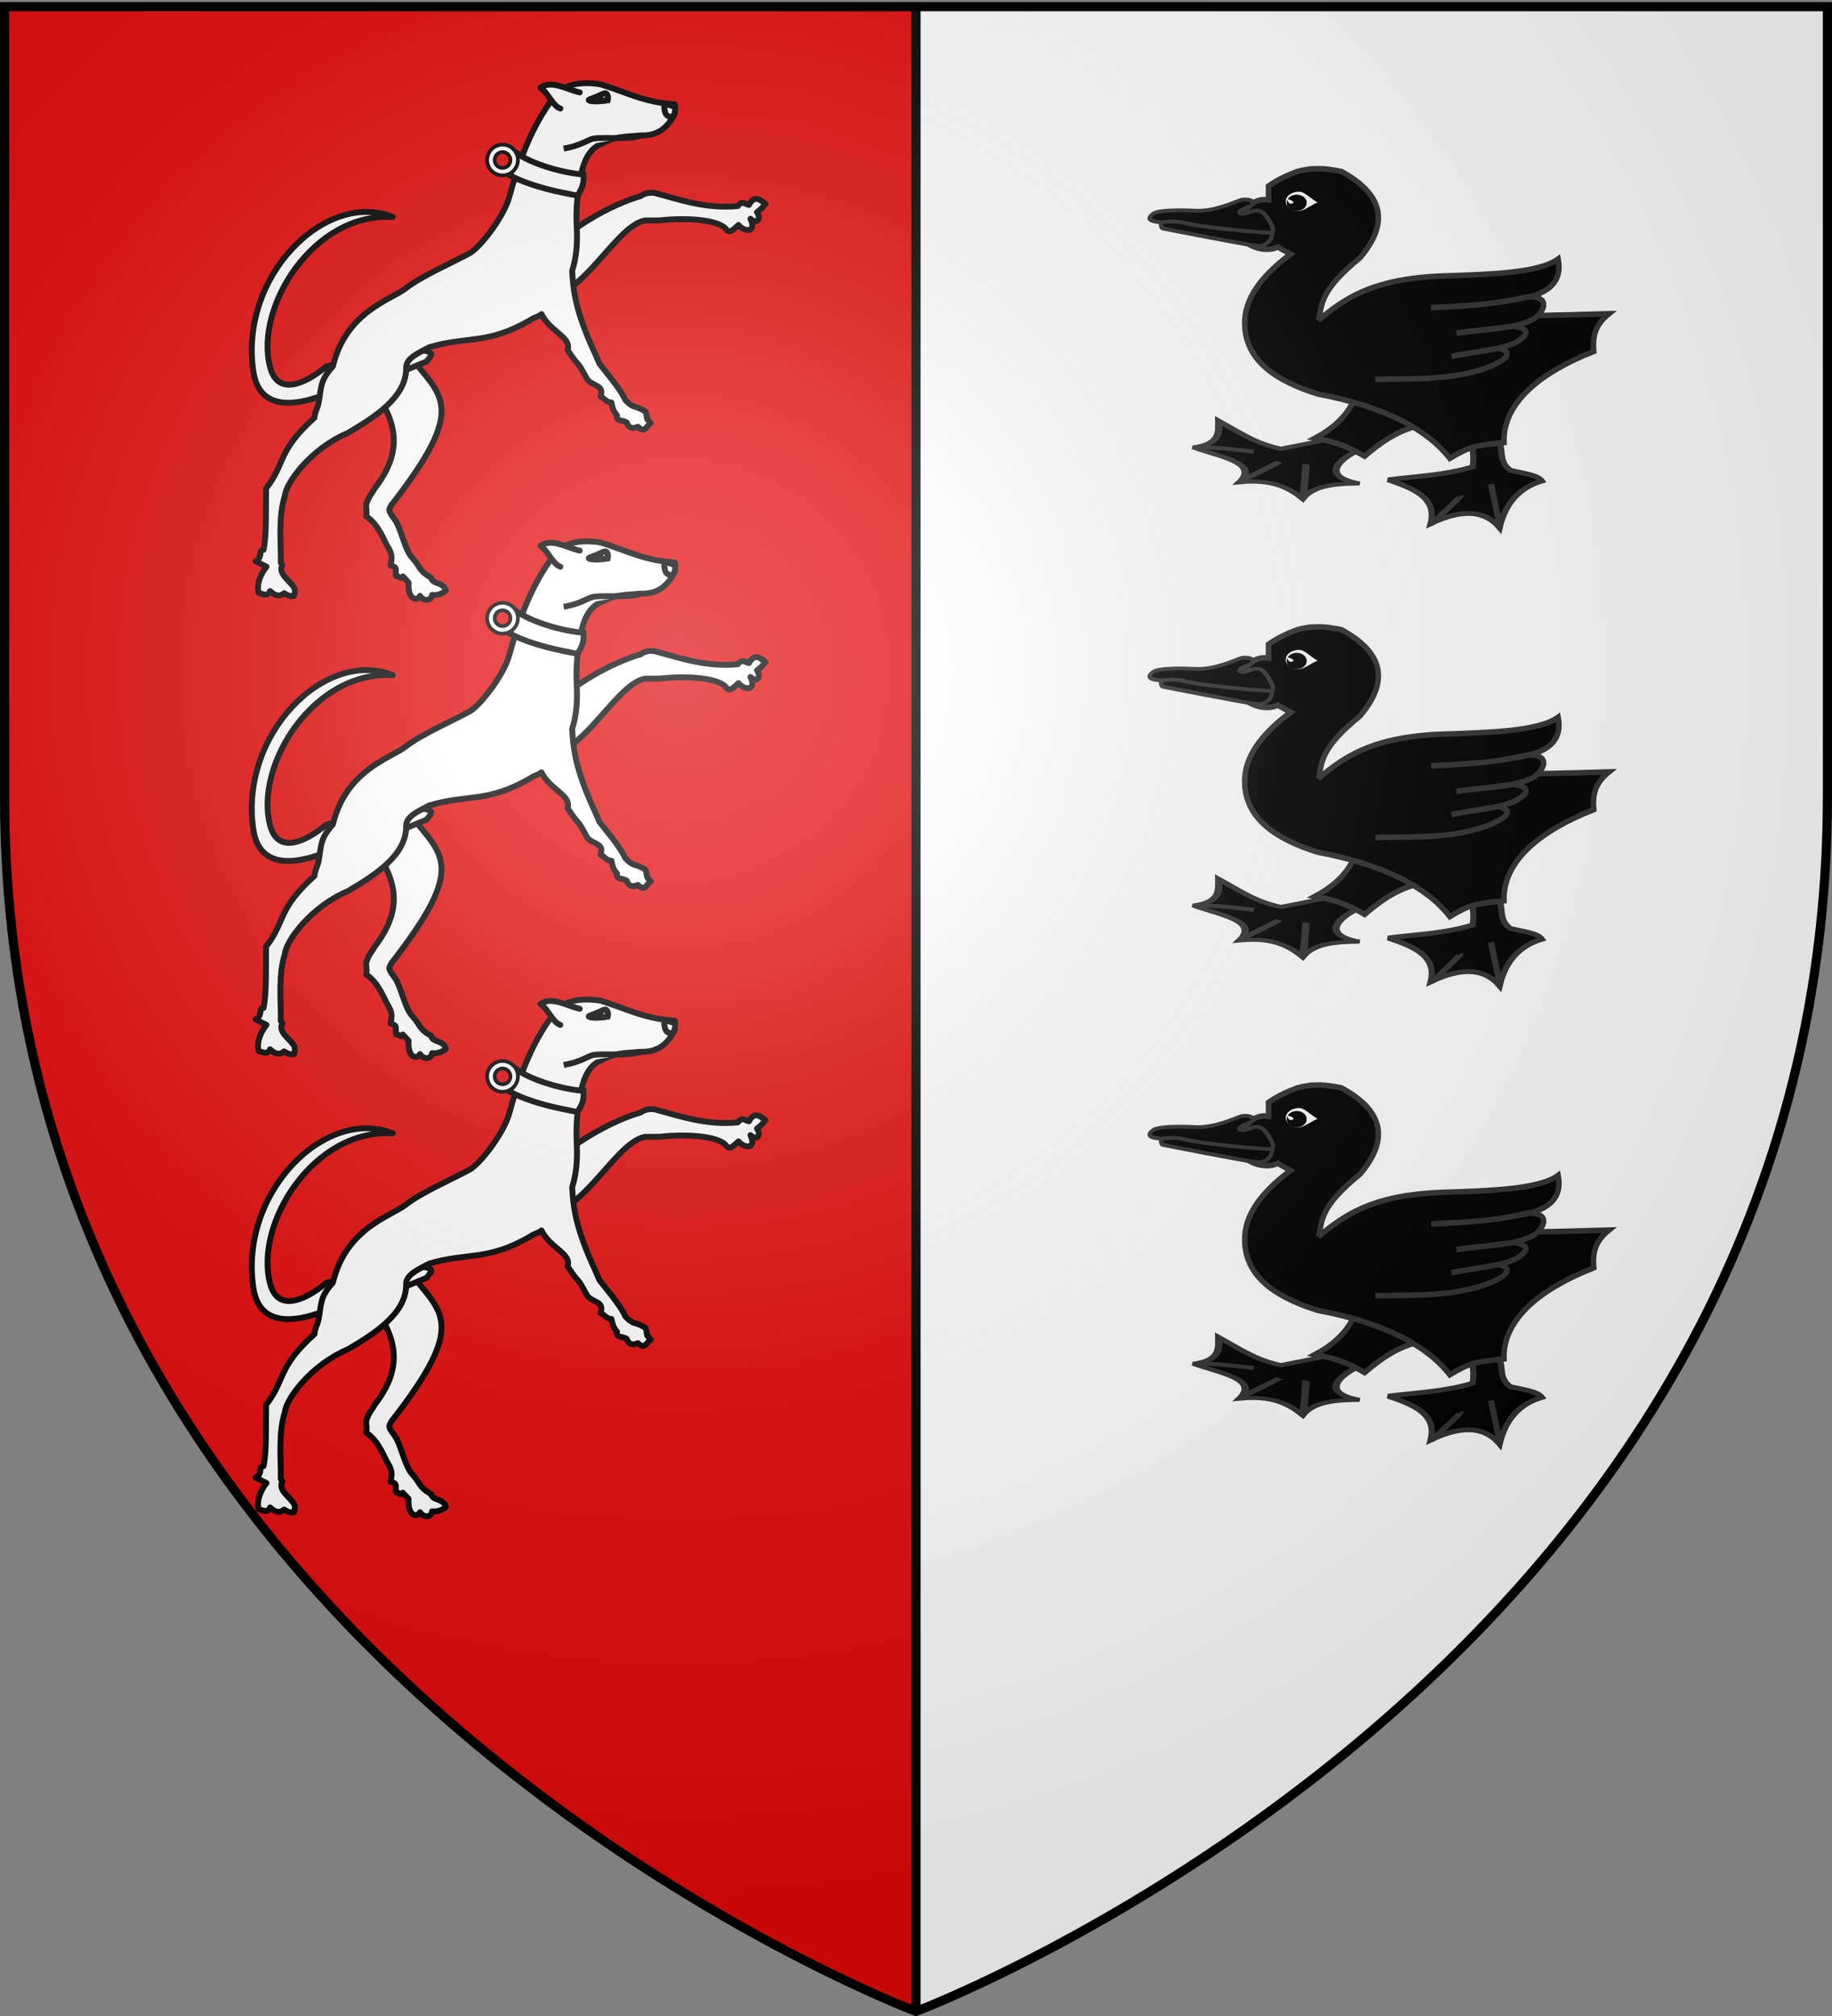
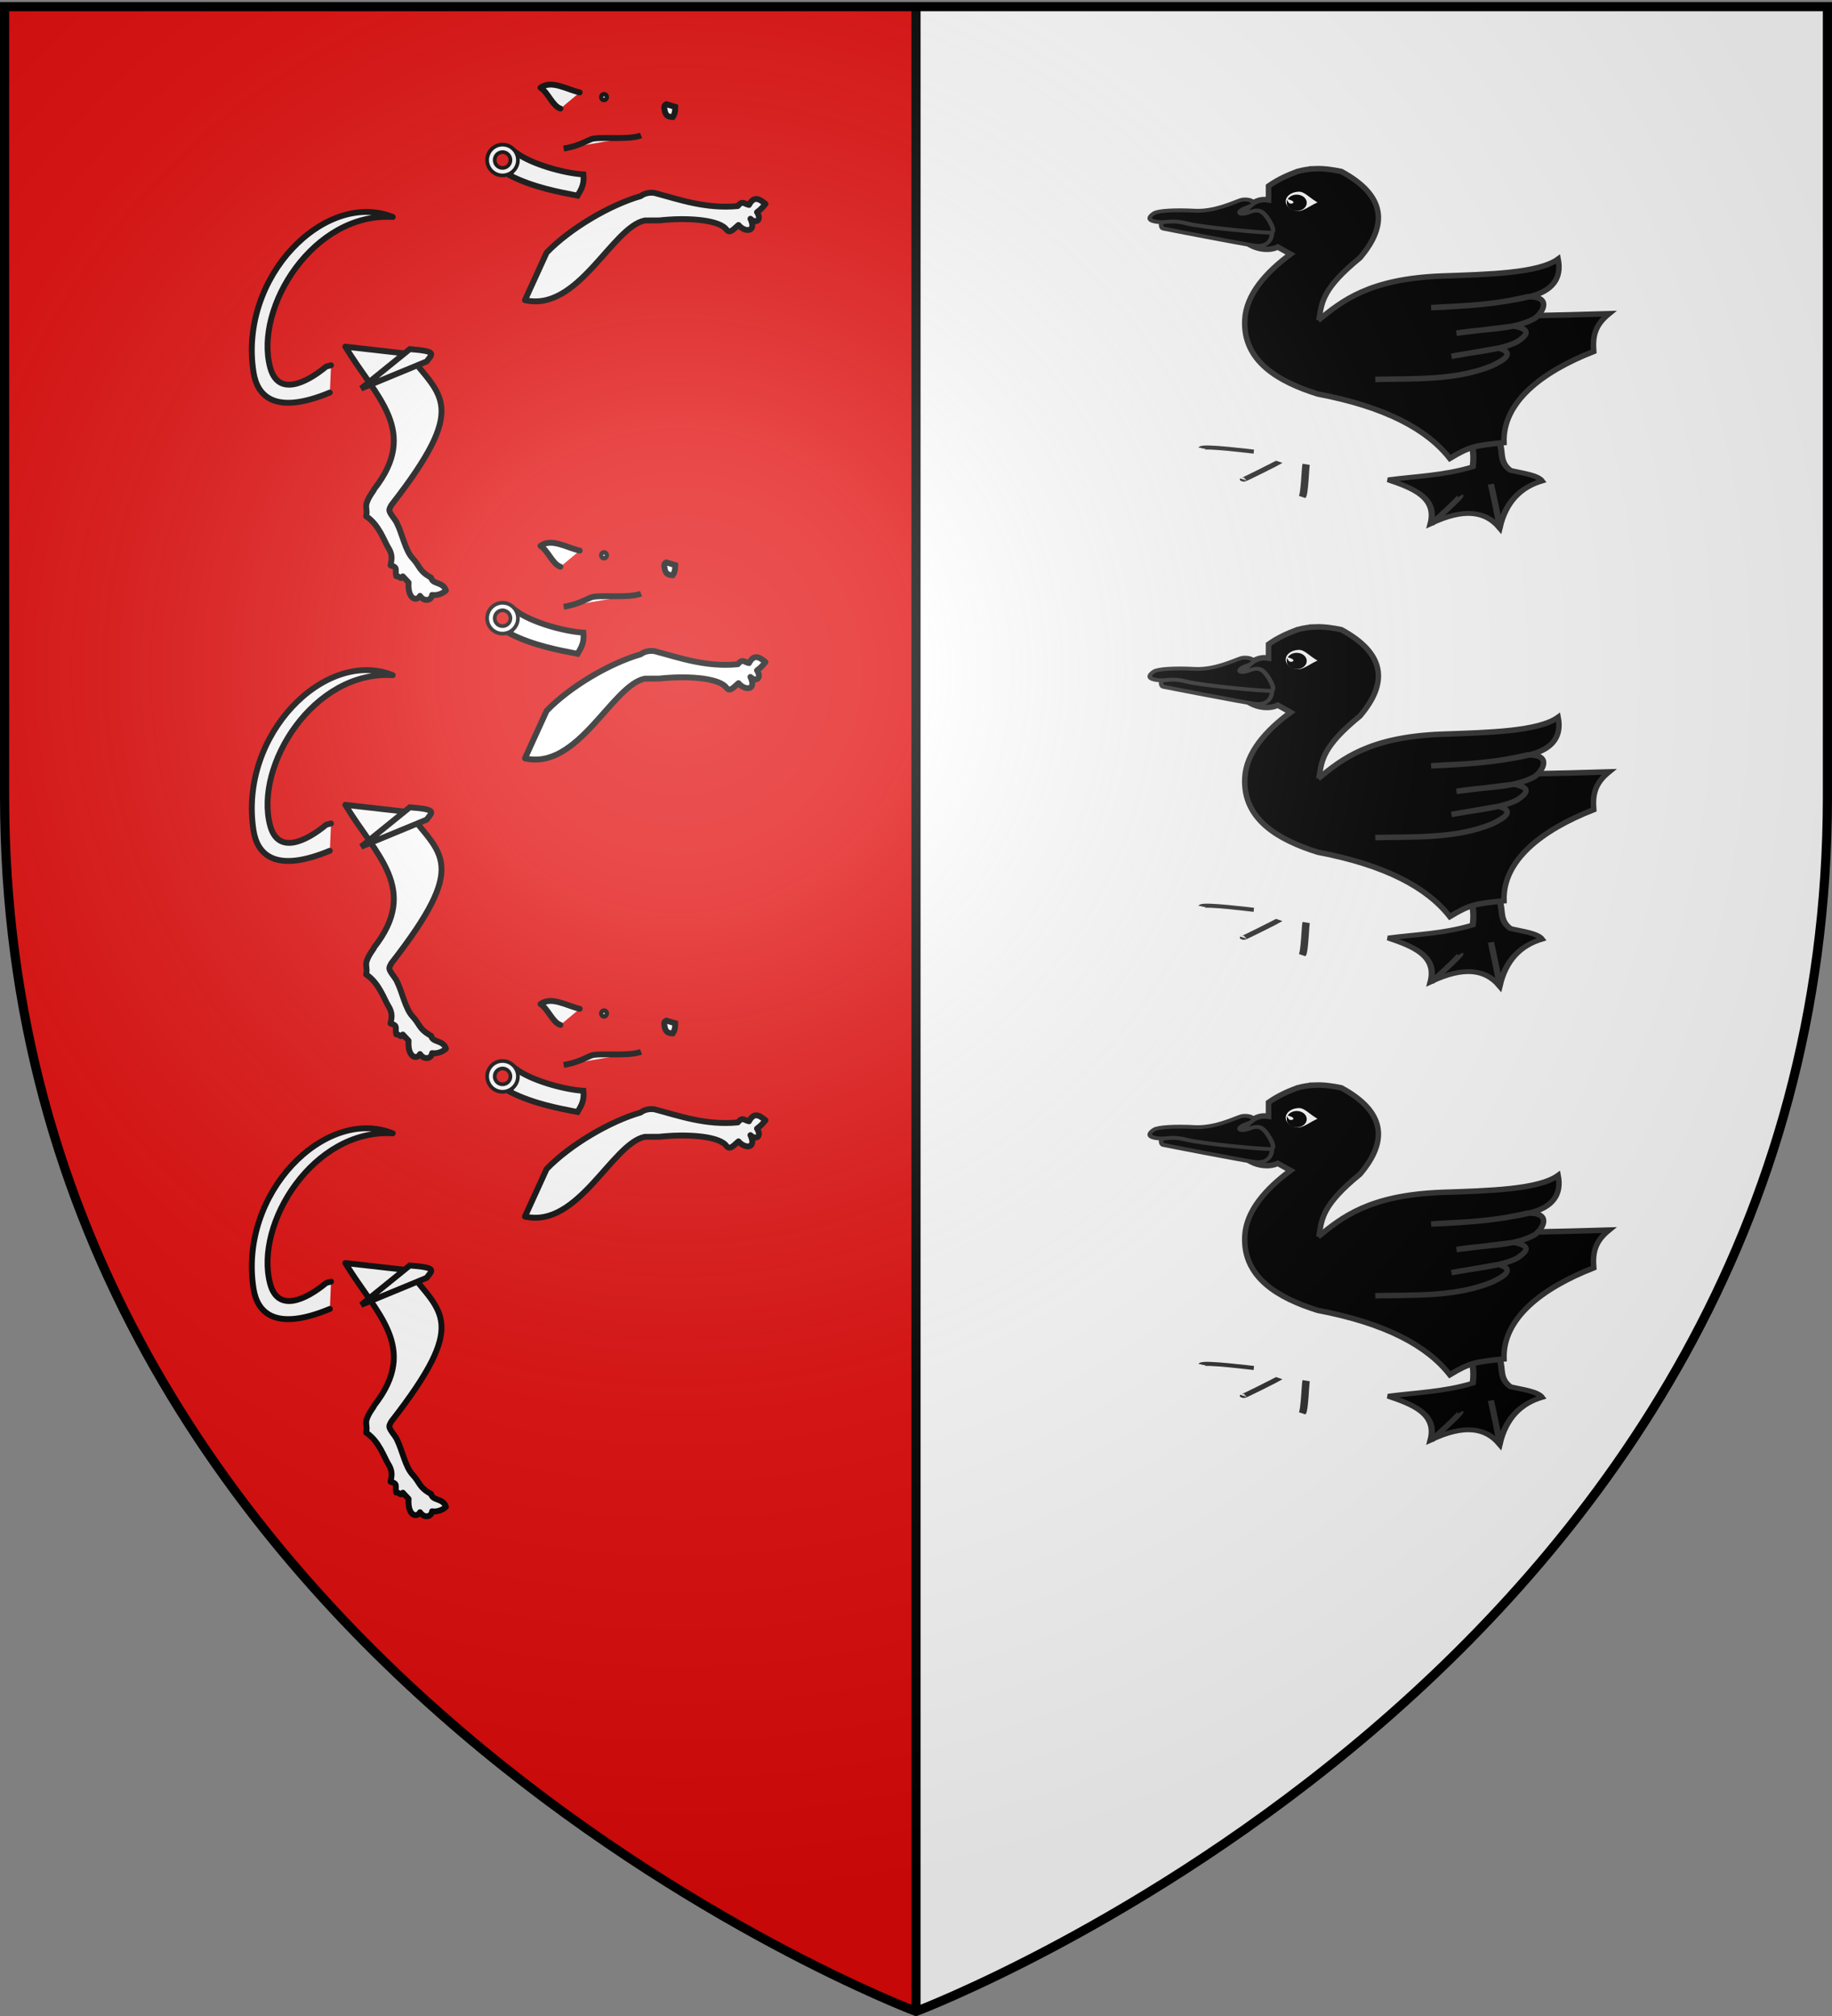
<svg xmlns="http://www.w3.org/2000/svg" xmlns:xlink="http://www.w3.org/1999/xlink" width="600" height="660" version="1.0">
  <rect width="100%" height="100%" fill="#808080" stroke="none" />
  <desc>Flag of Canton of Valais (Wallis)</desc>
  <defs>
    <radialGradient xlink:href="#a" id="d" cx="221.445" cy="226.331" r="300" fx="221.445" fy="226.331" gradientTransform="matrix(1.353 0 0 1.349 -77.63 -85.747)" gradientUnits="userSpaceOnUse" />
    <linearGradient id="a">
      <stop offset="0" style="stop-color:white;stop-opacity:.314" />
      <stop offset=".19" style="stop-color:white;stop-opacity:.251" />
      <stop offset=".6" style="stop-color:#6b6b6b;stop-opacity:.125" />
      <stop offset="1" style="stop-color:black;stop-opacity:.125" />
    </linearGradient>
  </defs>
  <g style="display:inline">
    <path d="M1.5 1.5v258.802C1.5 546.052 300 658.5 300 658.5V1.5z" style="fill:#e20909;fill-opacity:1;fill-rule:evenodd;stroke:none;stroke-width:1px;stroke-linecap:butt;stroke-linejoin:miter;stroke-opacity:1" />
    <path d="M598.5 1.5v258.802C598.5 546.052 300 658.5 300 658.5V1.5z" style="fill:#fff;fill-opacity:1;fill-rule:evenodd;stroke:none;stroke-width:1px;stroke-linecap:butt;stroke-linejoin:miter;stroke-opacity:1" />
    <path d="M298.5 1.511h3V658.5h-3z" style="fill:#000;fill-opacity:1;stroke:none;stroke-width:3;stroke-miterlimit:4;stroke-dasharray:none;stroke-opacity:1" />
    <g id="b" style="display:inline">
      <g style="fill:#000;stroke:#313131;stroke-width:2.806;stroke-opacity:1">
        <path d="M13.188 325.001c1.494 5.71 3.62 8.264 4.477 17.161-12.021 7.34-24.042 9.814-36.063 14.176 12.315 2.774 23.925 6.252 23.876 21.39 13.23-11.83 23.157-11.274 31.088-3.234-.287-14.712 4.434-24.416 13.43-29.845-2.636-3.097-9.43-2.867-15.17-3.482-5.89-3.618-5.348-9.382-7.71-14.176L13.188 325z" style="fill:#000;fill-opacity:1;fill-rule:evenodd;stroke:#313131;stroke-width:2.806;stroke-linecap:butt;stroke-linejoin:miter;stroke-miterlimit:4;stroke-dasharray:none;stroke-opacity:1" transform="matrix(.712 .101 -.144 .558 519.035 110.11)" />
        <path d="M27.697 350.483c1.163 2.883 8.87 23.054 8.87 24.011M15.441 359.582c.602.603-9.46 17.884-9.714 18.394" style="fill:#000;fill-opacity:.75;fill-rule:evenodd;stroke:#313131;stroke-width:2.806;stroke-linecap:butt;stroke-linejoin:miter;stroke-opacity:1" transform="matrix(.712 .101 -.144 .558 519.035 110.11)" />
      </g>
      <g style="fill:#fcef3c">
-         <path d="m158.963 312.895-21.173 10.117c-10.874-2.773-18.477-11.27-26.86-18.405.53 8.446 1.84 17.195-9.202 21.14 10.983 6.032 28.063 9.016 20.394 24.374 12.558-3.563 20.022 1.324 26.611 9.7 4.25-11.251 14.345-12.762 22.633-13.928-21.383-5.021-2.223-24.658-2.223-24.658l-10.18-8.34z" style="fill:#000;fill-opacity:1;fill-rule:evenodd;stroke:#313131;stroke-width:3.074;stroke-linecap:butt;stroke-linejoin:miter;stroke-miterlimit:4;stroke-dasharray:none;stroke-opacity:1" transform="matrix(.792 .045 -.045 .43 325.013 151.826)" />
        <path d="M123.614 347.882c-.513 1.027 13.622-14.311 13.928-14.922M148.485 358.577c.946-1.892-.024-23.511.248-24.871M105.21 325.996c.544-2.177 21.026.35 21.44.35" style="fill:#000;fill-opacity:1;fill-rule:evenodd;stroke:#313131;stroke-width:3.074;stroke-linecap:butt;stroke-linejoin:miter;stroke-opacity:1" transform="matrix(.792 .045 -.045 .43 325.013 151.826)" />
      </g>
-       <path d="M1140.786 299.8c-3.178 6.176-8.167 10.076-13.834 13.126 9.243 1.609 13.705 4.075 18.055 6.562 5.197-4.397 10.63-8.581 18.29-10.77l.235-8.75-22.746-.167z" style="fill:#000;fill-opacity:1;fill-rule:evenodd;stroke:#313131;stroke-width:2;stroke-linecap:butt;stroke-linejoin:miter;stroke-miterlimit:4;stroke-dasharray:none;stroke-opacity:1" transform="matrix(.9 0 0 .9 -583.574 11.823)" />
      <path d="M1127 214.906c-2.038.075-4.177.38-6.469 1-3.492 1.315-7.007 2.83-10.5 5.313v5.031c-5.188-.853-8.734 2.847-10.656 8.844-2.047 6.386 8.196 11.12 14 8.281l4.688 2.594c-9.075 6.695-16.199 14.756-16.657 23.906-.75 14.975 12.116 22.458 26.5 26.969 24.714 4.695 39.803 12.85 48.094 23.437 7.278-4.39 9.343-4.681 19.719-5.75-.511-14.557 13.503-25.655 32.656-33.156-.414-5.382.326-9.469 5.531-13.719-38.134 1.161-72.113 1.317-105.375 1.313.932-5.43 1.095-10.506 14.782-21.656 10.36-12.165 9.144-22.779-6.782-31.407-3.047-.626-6.135-1.124-9.531-1z" style="fill:#000;fill-opacity:1;fill-rule:evenodd;stroke:#313131;stroke-width:2;stroke-linecap:butt;stroke-linejoin:miter;stroke-miterlimit:4;stroke-dasharray:none;stroke-opacity:1" transform="matrix(.9 0 0 .9 -583.574 11.823)" />
      <path d="M1128.084 270.083c8.617-6.996 18.388-15.098 44.824-16.141 17.461-.607 35.39-1.007 42.524-6.192 1.335 6.843-1.809 11.578-10.477 13.71-11.72 2.723-23.716 3.468-35.745 3.98 10.853-.755 20.198-.506 35.129-3.98 8.684-.177 5.958 5.411 2.465 7.961-8.07 4.342-18.867 3.599-28.35 5.307l20.955-2.59c6.823 1.352 4.262 3.56 1.202 5.664-5.928 3.096-15.773 3.68-24.005 5.33l17.139-2.97c6.142 1.73 2.157 4.235-2.378 6.402-13.216 5.448-28.5 4.633-42.495 4.97" style="fill:#000;fill-opacity:1;fill-rule:evenodd;stroke:#313131;stroke-width:2;stroke-linecap:butt;stroke-linejoin:miter;stroke-miterlimit:4;stroke-dasharray:none;stroke-opacity:1" transform="matrix(.9 0 0 .9 -583.574 11.823)" />
      <g style="fill:#000;stroke:#313131;stroke-width:2.639;stroke-opacity:1">
        <path d="M277.343-491.086c7.465 8.492 5.164 16.027-2.992 16.815-8.157.789-55.056 2.628-56.804 2.628-1.747 0-4.305-4.868-.29-5.78" style="fill:#000;fill-opacity:1;fill-rule:evenodd;stroke:#313131;stroke-width:2.639;stroke-linecap:butt;stroke-linejoin:round;marker:none;stroke-miterlimit:4;stroke-dasharray:none;stroke-dashoffset:0;stroke-opacity:1;visibility:visible;display:inline;overflow:visible" transform="matrix(.519 .12 -.195 .459 176.086 415.196)" />
        <path d="M255.025-501.73c-3.468 2.536-12.214 11.51-23.787 13.797-11.376 2.249-21.023 5.395-22.77 7.76-1.749 2.365-2.814 5.685 3.595 5.16 6.408-.526 7.232-3.724 17.428-3.461 10.195.262 48.25-5.473 51.162-6.787 2.913-1.313-5.13-8.696-7.738-10.445-2.513-1.686-5.208-3.411-9.819.551-4.504 3.871-9.02 2.128-2.43-2.967 6.71-5.186-2.075-6.217-5.641-3.609z" style="fill:#000;fill-opacity:1;fill-rule:evenodd;stroke:#313131;stroke-width:2.639;stroke-linecap:butt;stroke-linejoin:round;marker:none;stroke-miterlimit:4;stroke-dasharray:none;stroke-dashoffset:0;stroke-opacity:1;visibility:visible;display:inline;overflow:visible" transform="matrix(.519 .12 -.195 .459 176.086 415.196)" />
      </g>
      <path d="M146.194-159.836c5.211-.72 1.349-5.99.53-9.723 1.749 3.722 5.043 6.671 4.243 11.667 4.848 3.538 3.46-6.059 2.652-8.131 1.316 2.118 4.418 10.103.707 10.96 1.303-1.365 4.007 3.928 6.01-4.95 1.024 3.239 2.194 6.722-3.712 8.662.242 3.442 1.776 5.841-1.06 9.723-.428-4.812-.719-3.257-1.591-4.066l-3.713 7.778c1.385-3.324.154-4.469-1.237-5.48-.902 3.185-1.85 5.416-4.596 5.834 3.205-2.933-.114-3.196-.708-4.42z" style="fill:#000;fill-opacity:1;fill-rule:evenodd;stroke:#000;stroke-width:1px;stroke-linecap:butt;stroke-linejoin:miter;stroke-opacity:1" transform="matrix(.651 0 0 .481 330.494 288.397)" />
      <path d="M158.897-149.451c-4.267.303-8.558 6.718-12.938 7.045-4.694.351-8.522-3.71-8.518-8.283-.004-4.573 3.811-8.283 8.518-8.283s7.776 7.707 13.645 9.344l-.707.177z" style="fill:#fff;fill-opacity:1;fill-rule:nonzero;stroke:#000;stroke-width:3.457;stroke-linecap:butt;stroke-linejoin:miter;marker:none;stroke-miterlimit:4;stroke-dasharray:none;stroke-dashoffset:0;stroke-opacity:1;visibility:visible;display:inline;overflow:visible" transform="matrix(.651 0 0 .481 330.494 288.397)" />
      <path d="M149.244-149.705c.002 2.79-2.036 5.053-4.552 5.053s-4.555-2.263-4.553-5.053c1.421 2.824 6.47-.582.718-2.726.81-1.399 2.225-2.326 3.835-2.326 2.516 0 4.554 2.263 4.552 5.052z" style="fill:#000;fill-opacity:1;fill-rule:nonzero;stroke:#000;stroke-width:1;stroke-linecap:butt;stroke-linejoin:miter;marker:none;stroke-miterlimit:4;stroke-dasharray:none;stroke-dashoffset:0;stroke-opacity:1;visibility:visible;display:inline;overflow:visible" transform="matrix(.651 0 0 .481 330.494 288.397)" />
    </g>
    <use xlink:href="#b" width="600" height="660" style="display:inline" transform="translate(0 150)" />
    <use xlink:href="#b" width="600" height="660" style="display:inline" transform="translate(0 -150)" />
  </g>
  <g id="c" style="display:inline">
    <path d="M-63.748 258.916c-1.489 2.087-1.758 2.637-3.945 4.613 2.908 3.703.087 6.18-3.05 3.635 3.93 6.703-2.318 7.277-5.808 3.693-3.424 3.7-4.32 4.818-6.529 2.3-5.099-4.254-21.108-3.661-33.936-1.116l-7.49.697c-16.449 4.797-29.916 49.857-57.577 45.968l8.94-25.192c10.734-13.267 29.946-27.046 45.474-33.015 1.272-1.288 4.076-2.446 6.951-2.197 12.606 2.178 26.82 5.96 42.938 2.956 2.19-3.188 2.986-1.445 5.676-1.081 2.344-5.62 5.827-2.897 8.356-1.261M-278.022 360.521l-2.393.87c-9.675 9.555-23.303 17.539-28.585 2.837-10.742-29.897 15.329-81.006 55.842-82.025-35.48-10.834-76.113 37.26-64.035 85.488 2.936 11.726 12.671 20.944 39.784 6.792" style="fill:#fff;fill-opacity:1;fill-rule:evenodd;stroke:#000;stroke-width:3;stroke-linecap:round;stroke-linejoin:round;stroke-miterlimit:4;stroke-dasharray:none;stroke-opacity:1;display:inline" transform="rotate(5 -479.632 3529.418)scale(.64)" />
    <path d="M-239.36 351.238c19.143 20.597 33.492 23.505-1.619 77.761-.574 1.211-.985 2.278-.869 2.808.392 1.785 3.248 4.176 4.373 6.083 3.388 5.494 5.55 13.733 9.654 17.36 3.994 3.53 3.735 6.205 10.324 9.043.895 3.472 6.392 1.483 8.095 5.897-1.271 1.505-4.171 3.087-6.87 2.854.01 2.827-3.654 4.109-6.102 1.012-1.376 3.156-6.264 2.384-6.425-6.282l-3.203-2.885c-.71 2.25-2.068-.384-3.377.224-1.043-3.316.744-4.588-3.379-5.27.157-2.578 1.063-5.126-2.217-9.326-1.816-2.324-5.558-11.072-12.423-14.594.019-.273.035-.538.06-.802.003-.02.016-.054.019-.073.222-2.36-1.079-4.138-.228-6.52.732-3.08 3.165-6.295 2.999-6.732 20.757-31.88-3.279-46.993-21.02-71.392z" style="fill:#fff;fill-opacity:1;fill-rule:evenodd;stroke:#000;stroke-width:3;stroke-linecap:butt;stroke-linejoin:round;stroke-miterlimit:4;stroke-dasharray:none;stroke-opacity:1;display:inline" transform="rotate(5 -479.632 3529.418)scale(.64)" />
    <path d="M-238.58 348.783c14.734-.159 11.51 1.55 9.107 5.545l-32.16 16.689z" style="fill:#fff;fill-opacity:1;fill-rule:evenodd;stroke:#000;stroke-width:3;stroke-linecap:butt;stroke-linejoin:miter;stroke-miterlimit:4;stroke-dasharray:none;stroke-opacity:1;display:inline" transform="rotate(5 -479.632 3529.418)scale(.64)" />
-     <path d="m-114.448 212.172.516 4.45c-2.693 7.342-7.41 12.479-16.316 12.951-5.857 1.121-12.061 1.42-17.034 4.452-4.042 2.465-10.673 3.71-12.1 20.921-.878 10.59-.545 17.018.547 24.872 1.2 8.643.913 15.736-.477 21.785 1.139 7.003 1.929 17.202 13.868 38.568.517.744 4.12 7.466 4.168 7.586 2.372 2.649 12.192 12.201 14.677 17.155 1.585 1.686 4.001 3.139 5.949 3.343 1.261.132 4.98 1.653 5.132 1.9.153.245 1.068 3.705 1.068 3.705l2.03 1.925c-1.986 1.153-2.36 5.819-6.423 2.385-2.239 1.16-4.348 1.545-5.896-1.69-1.79-1.03-5.902-.1-5.25-3.18-2.498-2.45-2.67-3.977-3.393-6.27-2.715-.006-3.25-1.399-5.858-2.626 1.488-6.17-3.956-4.569-7.56-8.131-7.294-11.159-2.964-3.574-11.295-14.087 1.48-6.834-9.672-8.406-14.917-17.138-1.702 1.783-3.17 1.654-5.093 3.3-21.073 15.006-31.705 11.02-50.73 18.652-5.81 3.801-11.357 6.706-10.768 11.636 1.412 14.638-13.565 26.172-26.73 35.584-18.861 9.982-29.56 28.88-29.377 34.774-2.457 10.97-.07 22.775.904 34.34l.855 1.221c-1.948 4.83 4.798 7.497 7.193 11.247.645 1.12.262 2.547.155 3.89-1.448.588-3.224.12-5.154-.91-2.026 2.072-4.463 1.814-7.257-.476-1.012 3.1-3.542 1.817-5.758 1.432-1.56-4.442.244-9.892 2.834-13.685l-5.822-2.327c3.747-2.127.752-6.043 3.574-6.175.91-8.546-.638-19.487-1.44-31.38 8.932-13.731 3.865-19.342 21.506-38.184-.097-2.815 1.153-5.001 1.434-7.7.832-7.987-.508-11.215 5.666-19.34 4.19-28.493 26.866-36.548 33.645-42.93 6.909-6.505 20.327-13.86 30.685-20.511 5.62-3.609 16.175-20.595 18.01-30.585 3.562-19.392 7.965-36.426 18.515-53.397 3.33-5.358 10.628-9.042 22.968-8.184 12.631 2.607 23.468 7.412 38.75 6.832z" style="fill:#fff;fill-opacity:1;fill-rule:evenodd;stroke:#000;stroke-width:3;stroke-linecap:butt;stroke-linejoin:round;stroke-miterlimit:4;stroke-dasharray:none;stroke-opacity:1;display:inline" transform="rotate(5 -479.632 3529.418)scale(.64)" />
    <path d="M-192.465 244.36c7.975 4.603 23.882 7.876 34.607 7.672.92 4.893-.343 7.525-2.048 11.06-9.316-.988-22.869-2.22-35.277-7.244.497-3.752 1.323-7.153 2.718-11.488z" style="fill:#fff;fill-opacity:1;fill-rule:evenodd;stroke:#000;stroke-width:3;stroke-linecap:butt;stroke-linejoin:miter;stroke-miterlimit:4;stroke-dasharray:none;stroke-opacity:1;display:inline" transform="rotate(5 -479.632 3529.418)scale(.64)" />
    <path d="M-163.401 210.392c-6.966-.967-14.926-5.247-20.221-.651 4.124 2.122 6.866 8.688 11.072 9.742" style="fill:#fff;fill-opacity:1;fill-rule:evenodd;stroke:#000;stroke-width:3;stroke-linecap:round;stroke-linejoin:round;stroke-miterlimit:4;stroke-dasharray:none;stroke-opacity:1;display:inline" transform="rotate(5 -479.632 3529.418)scale(.64)" />
-     <path d="M-148.781 213.096c.24-1.492-.271-3.034-1.28-3.456-1.076-.003-2.169.833-3.66 1.68-1.4.795-3.2 1.586-4.213 2.089-2.09 1.037 2.354 1.087 4.922.621 2.327-.42 2.745-.362 4.23-.934z" style="fill:#fff;fill-opacity:1;fill-rule:evenodd;stroke:#000;stroke-width:3;stroke-linecap:butt;stroke-linejoin:miter;stroke-miterlimit:4;stroke-dasharray:none;stroke-opacity:1;display:inline" transform="rotate(5 -479.632 3529.418)scale(.64)" />
    <path d="M-151.877 211.696c-.003.646.475 1.17 1.066 1.17.592.001 1.074-.52 1.076-1.166s-.474-1.169-1.066-1.17-1.074.521-1.076 1.166z" style="fill:#fff;fill-opacity:1;fill-rule:nonzero;stroke:#000;stroke-width:3;stroke-miterlimit:4;stroke-dasharray:none;stroke-opacity:1;display:inline" transform="rotate(5 -479.632 3529.418)scale(.64)" />
    <path d="M-114.86 218.766c-3.708.382-4.193-1.893-4.751-4.16-.38-1.54.89-2.059.89-2.059l4.667.953s.428 3.289-.806 5.266zM-130.248 229.573c-6.153 3.122-22.015 2.296-25.41 4.233-6.356 3.626-8.094 4.414-13.423 5.95" style="fill:#fff;fill-opacity:1;fill-rule:evenodd;stroke:#000;stroke-width:3;stroke-linecap:butt;stroke-linejoin:miter;stroke-miterlimit:4;stroke-dasharray:none;stroke-opacity:1;display:inline" transform="rotate(5 -479.632 3529.418)scale(.64)" />
    <path d="M-198.373 240.531a7.88 7.88 0 0 1 6.387 9.123 7.88 7.88 0 0 1-9.122 6.388 7.88 7.88 0 0 1-6.388-9.123 7.88 7.88 0 0 1 9.123-6.388zm-.667 3.781c-2.192-.386-4.257 1.088-4.643 3.28s1.05 4.283 3.241 4.67a4.04 4.04 0 0 0 4.676-3.275 4.04 4.04 0 0 0-3.274-4.675z" style="fill:#fff;fill-opacity:1;stroke:#000;stroke-width:1.89;stroke-miterlimit:4;stroke-dasharray:none;stroke-opacity:1;display:inline" transform="rotate(5 -479.632 3529.418)scale(.64)" />
  </g>
  <use xlink:href="#c" width="600" height="660" style="display:inline" transform="translate(0 -150)" />
  <use xlink:href="#c" width="600" height="660" style="display:inline" transform="translate(0 150)" />
  <path d="M300 658.5s298.5-112.32 298.5-397.772V2.176H1.5v258.552C1.5 546.18 300 658.5 300 658.5" style="opacity:1;fill:url(#d);fill-opacity:1;fill-rule:evenodd;stroke:none;stroke-width:1px;stroke-linecap:butt;stroke-linejoin:miter;stroke-opacity:1" />
  <path d="M300 658.5S1.5 546.18 1.5 260.728V2.176h597v258.552C598.5 546.18 300 658.5 300 658.5z" style="opacity:1;fill:none;fill-opacity:1;fill-rule:evenodd;stroke:#000;stroke-width:3;stroke-linecap:butt;stroke-linejoin:miter;stroke-miterlimit:4;stroke-dasharray:none;stroke-opacity:1" />
</svg>